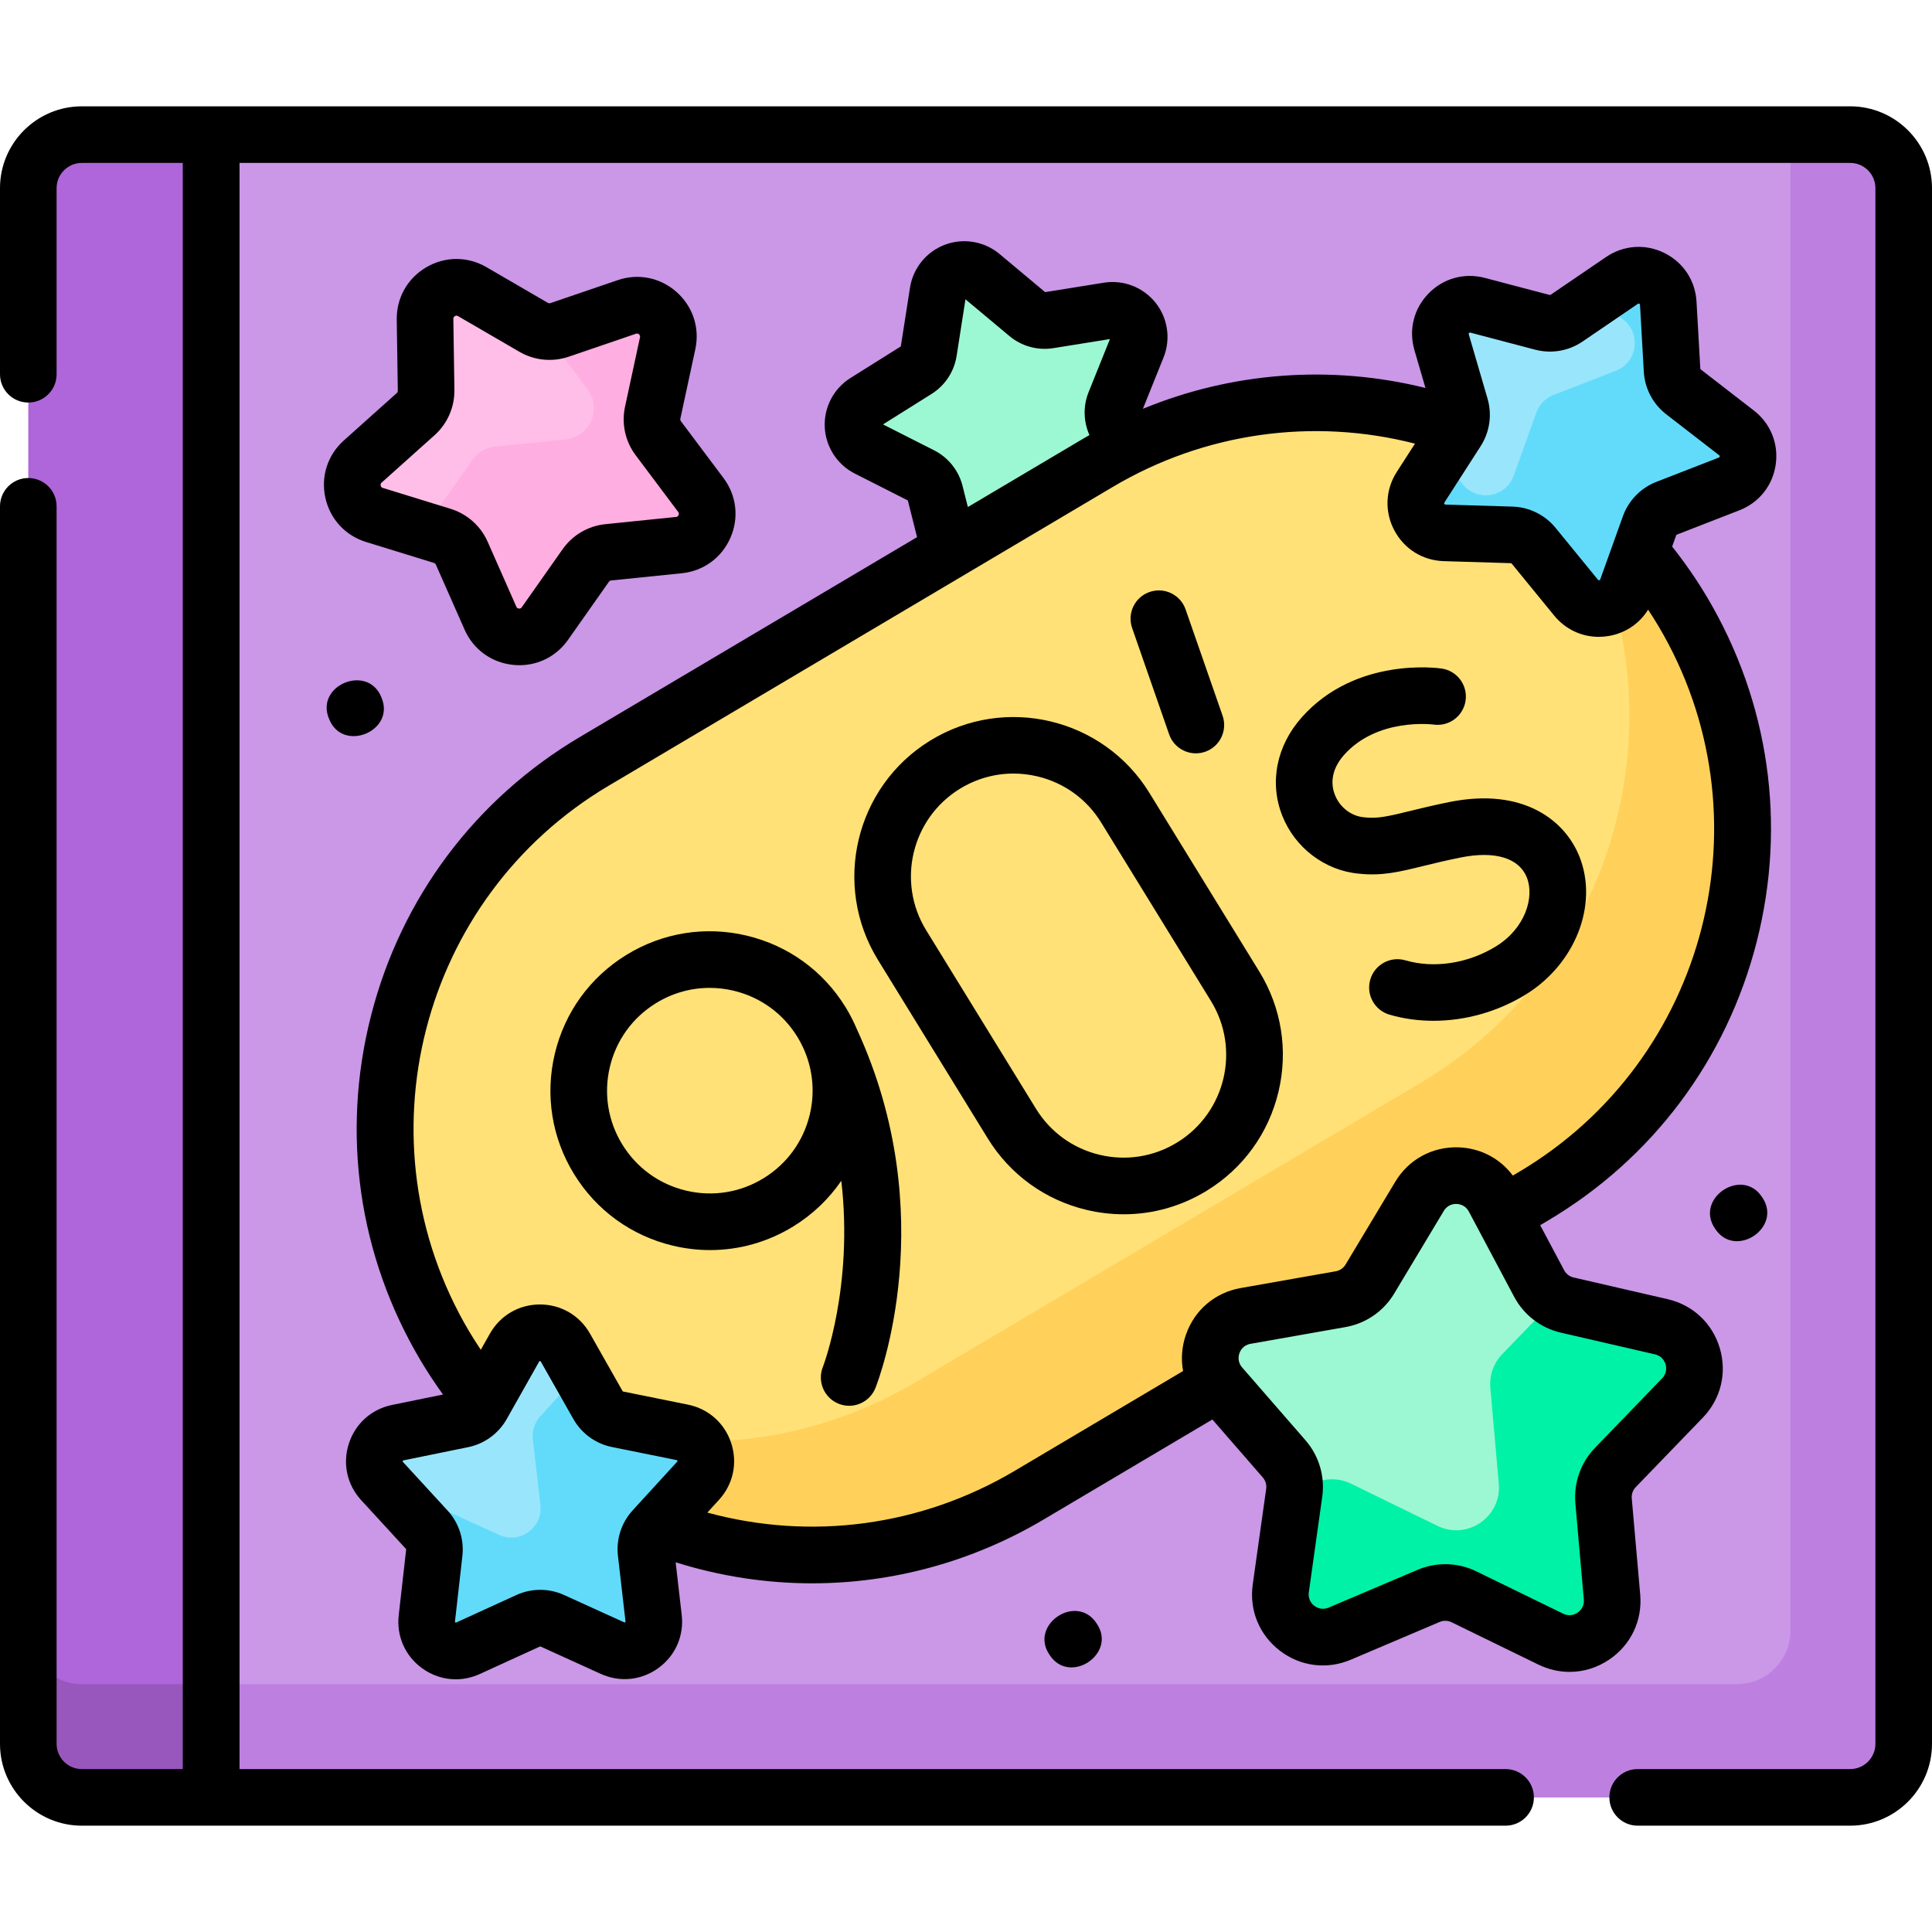
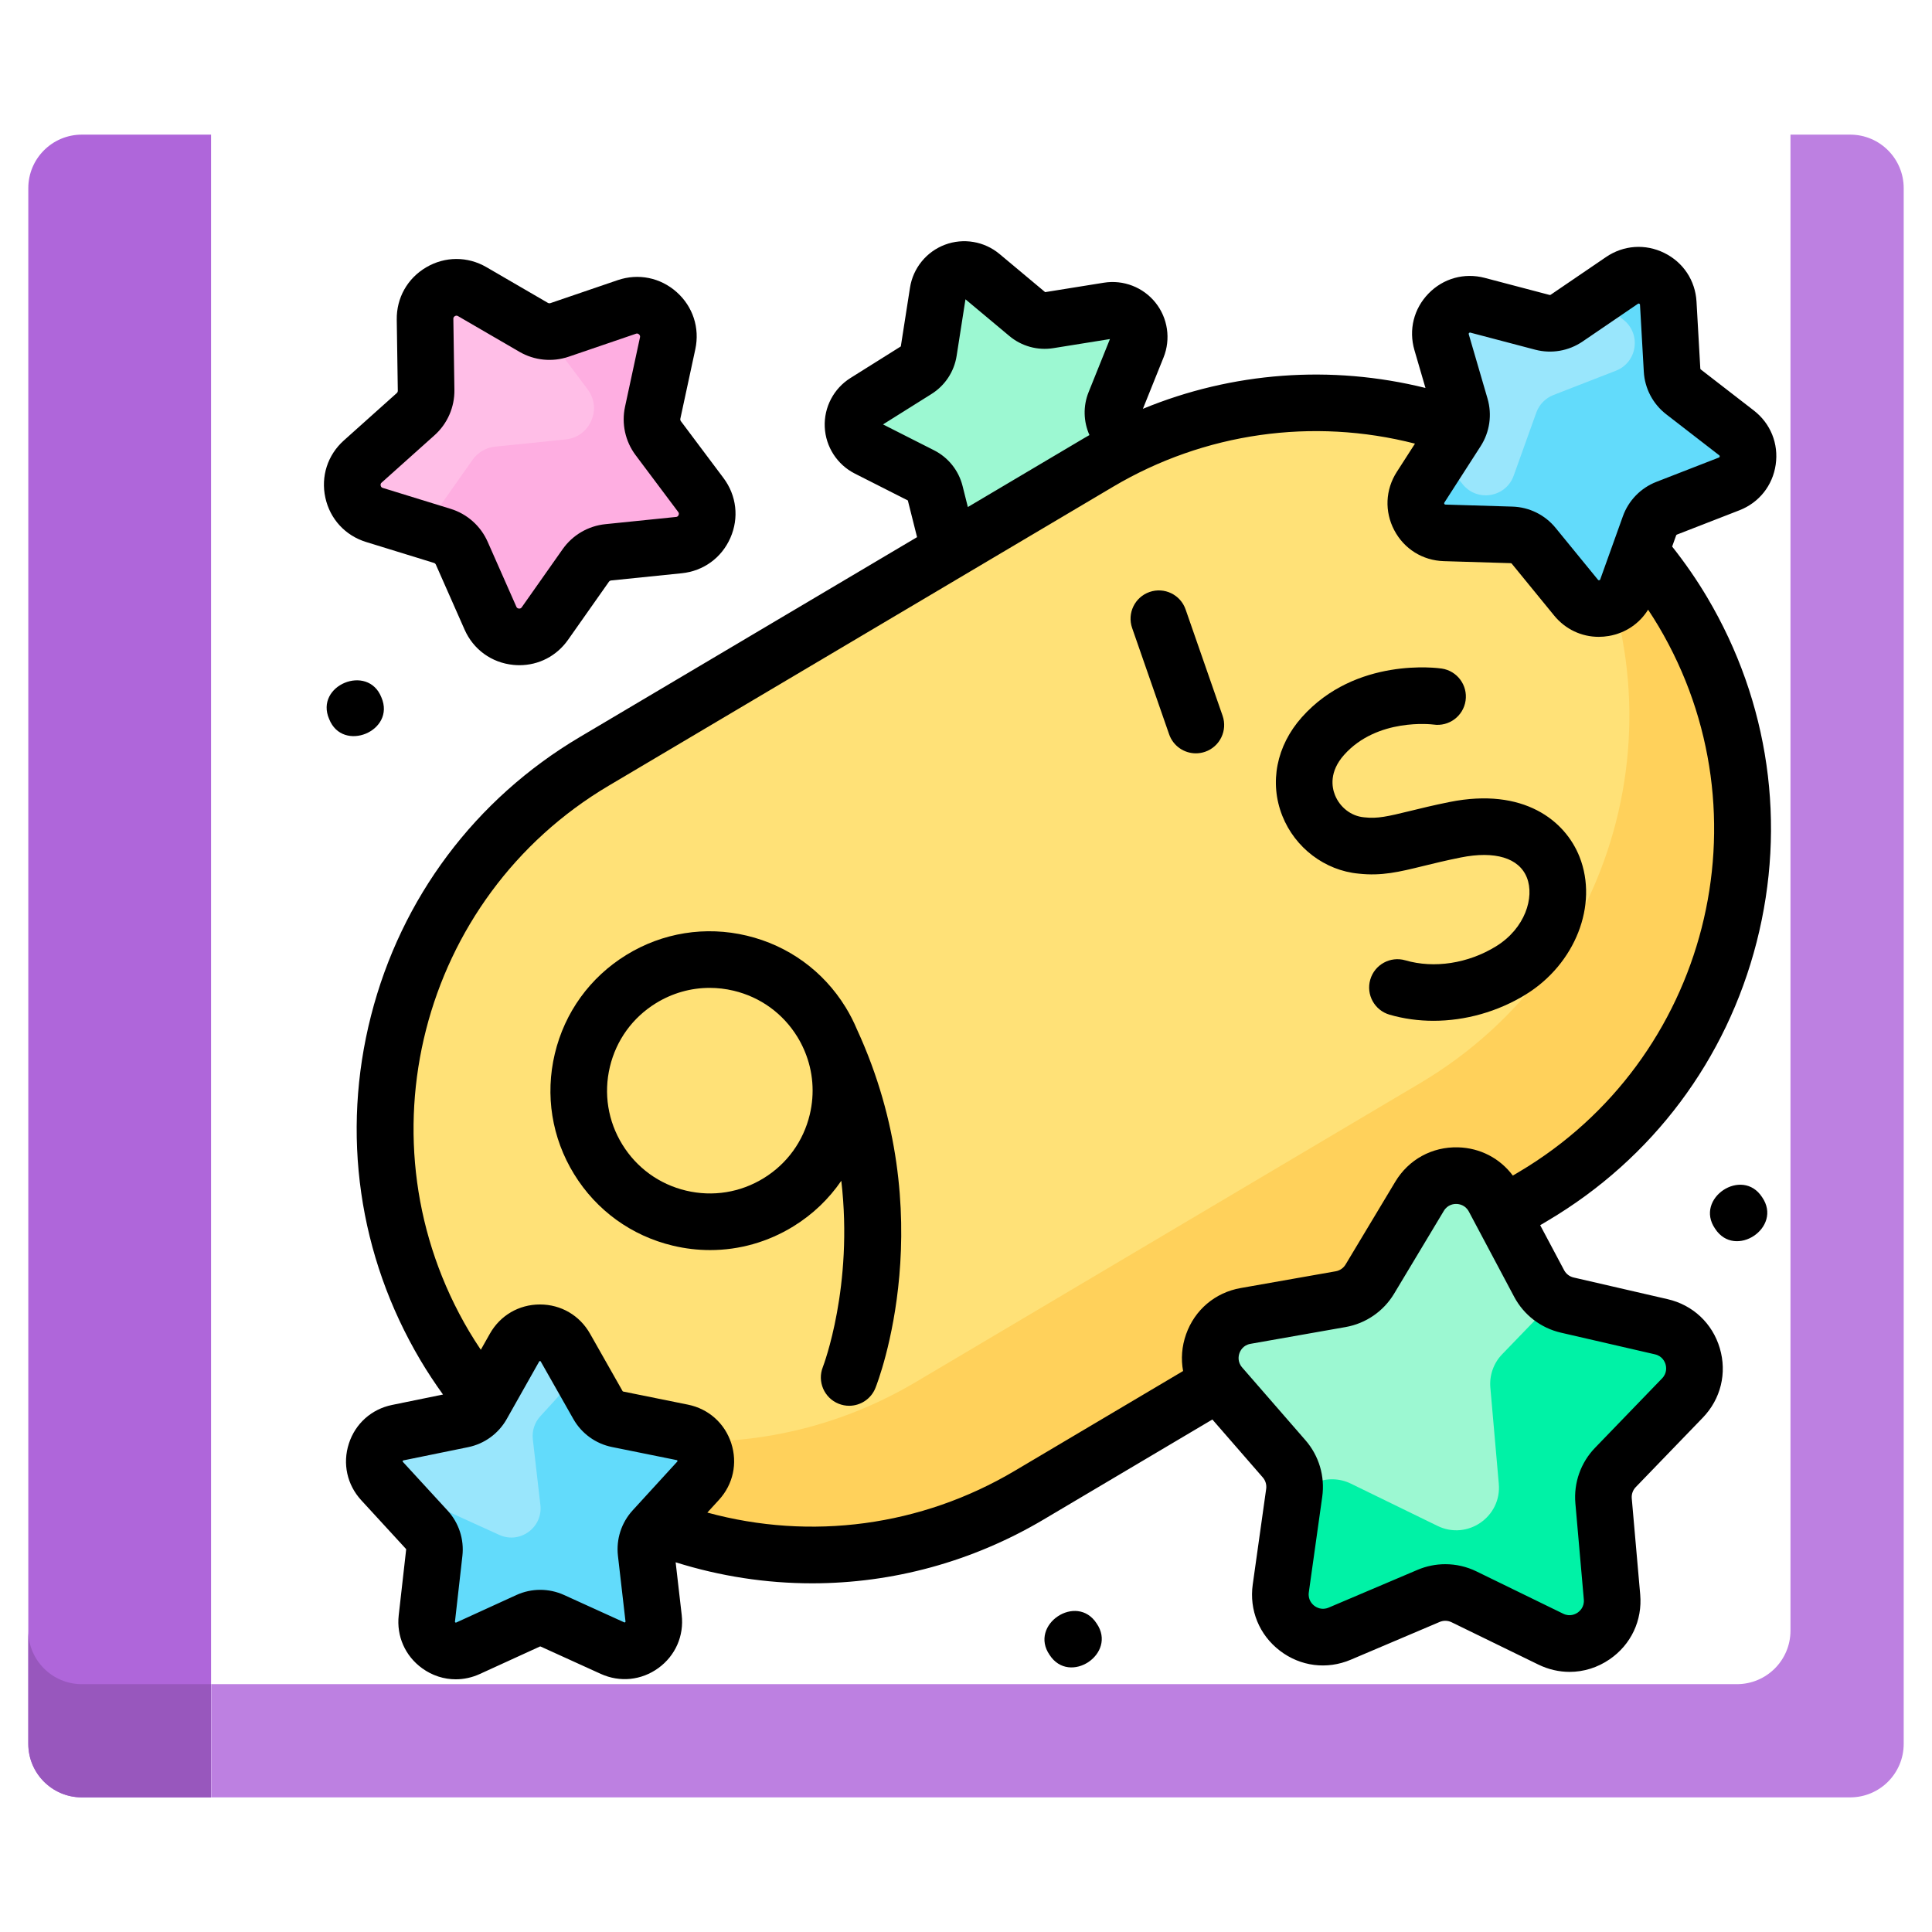
<svg xmlns="http://www.w3.org/2000/svg" id="Capa_1" enable-background="new 0 0 512 512" height="512" viewBox="0 0 512 512" width="512">
  <g>
    <g>
      <g>
        <path d="m55.934 476.323h-34.248c-7.835 0-14.186-6.351-14.186-14.186v-412.274c0-7.835 6.351-14.186 14.186-14.186h34.248z" fill="#af66da" />
      </g>
      <g>
        <path d="m7.5 432.134v30.003c0 7.835 6.351 14.186 14.186 14.186h34.248v-30.003h-34.248c-7.835 0-14.186-6.351-14.186-14.186z" fill="#9857bd" />
      </g>
      <g>
-         <path d="m490.314 476.323h-434.332v-440.646h434.332c7.835 0 14.186 6.351 14.186 14.186v412.274c0 7.835-6.352 14.186-14.186 14.186z" fill="#cb97e7" />
-       </g>
+         </g>
      <g>
        <path d="m490.314 35.677h-15.817v396.457c0 7.835-6.351 14.186-14.186 14.186h-404.329v30.003h434.332c7.835 0 14.186-6.352 14.186-14.186v-412.274c0-7.835-6.352-14.186-14.186-14.186z" fill="#bd80e1" />
      </g>
      <g>
        <path d="m125.149 77.29 16.272 9.457c2.084 1.211 4.592 1.46 6.873.681l17.811-6.082c6.127-2.092 12.192 3.303 10.828 9.632l-3.965 18.398c-.508 2.357.031 4.818 1.477 6.747l11.288 15.06c3.883 5.181.626 12.616-5.815 13.275l-18.723 1.914c-2.398.245-4.573 1.518-5.96 3.489l-10.835 15.388c-3.727 5.294-11.805 4.494-14.422-1.428l-7.606-17.215c-.974-2.205-2.857-3.88-5.16-4.59l-17.984-5.549c-6.187-1.909-7.922-9.839-3.098-14.157l14.022-12.554c1.796-1.608 2.807-3.916 2.771-6.326l-.28-18.818c-.098-6.474 6.908-10.575 12.506-7.322z" fill="#ffbee7" />
      </g>
      <g>
        <g>
          <path d="m185.732 131.182-11.288-15.06c-1.446-1.929-1.985-4.39-1.477-6.747l3.965-18.398c1.364-6.329-4.701-11.724-10.828-9.632l-17.811 6.082c-1.335.456-2.746.55-4.105.315.084.126.161.256.252.377l11.288 15.06c3.883 5.18.626 12.616-5.815 13.275l-18.723 1.914c-2.398.245-4.573 1.518-5.96 3.489l-10.834 15.389c-.929 1.32-2.129 2.26-3.447 2.837l6.262 1.932c2.304.711 4.186 2.385 5.16 4.59l7.606 17.215c2.616 5.922 10.695 6.722 14.422 1.428l10.834-15.389c1.388-1.971 3.562-3.244 5.96-3.489l18.723-1.914c6.442-.657 9.699-8.093 5.816-13.274z" fill="#feaee1" />
        </g>
      </g>
      <g>
        <path d="m260.072 73.064 12.245 10.237c1.569 1.311 3.629 1.878 5.647 1.554l15.759-2.53c5.421-.87 9.717 4.509 7.67 9.604l-5.952 14.81c-.762 1.897-.665 4.032.267 5.851l7.276 14.206c2.503 4.887-1.286 10.635-6.764 10.262l-15.924-1.085c-2.04-.139-4.04.613-5.482 2.062l-11.263 11.31c-3.874 3.891-10.512 2.064-11.85-3.261l-3.889-15.48c-.498-1.983-1.832-3.652-3.655-4.577l-14.237-7.216c-4.897-2.482-5.211-9.36-.56-12.278l13.52-8.483c1.732-1.087 2.908-2.871 3.223-4.891l2.464-15.77c.849-5.423 7.293-7.847 11.505-4.325z" fill="#9cf8d2" />
      </g>
      <g>
        <path d="m406.389 317.022-133.662 79.221c-53.699 31.827-123.032 14.097-154.859-39.603-31.827-53.699-14.097-123.032 39.603-154.859l133.662-79.221c53.699-31.827 123.032-14.097 154.859 39.603 31.826 53.699 14.096 123.032-39.603 154.859z" fill="#ffe177" />
      </g>
      <g>
        <path d="m445.991 162.163c-8.776-14.807-20.407-26.872-33.772-35.925 1.306 1.924 2.567 3.894 3.769 5.922 31.827 53.699 14.097 123.032-39.602 154.859l-133.663 79.221c-38.892 23.052-85.982 20.1-121.087-3.678 33.278 49.039 99.419 64.307 151.09 33.681l133.662-79.221c53.7-31.827 71.43-101.16 39.603-154.859z" fill="#ffd15b" />
      </g>
      <g>
        <path d="m149.832 357.125 8.634 15.229c1.106 1.951 3.003 3.326 5.201 3.771l17.158 3.47c5.902 1.194 8.243 8.373 4.179 12.816l-11.815 12.917c-1.514 1.655-2.235 3.884-1.979 6.112l2.002 17.391c.689 5.983-5.416 10.427-10.897 7.934l-15.936-7.246c-2.041-.928-4.385-.926-6.424.007l-15.921 7.278c-5.477 2.504-11.59-1.928-10.914-7.912l1.967-17.395c.252-2.228-.475-4.456-1.991-6.108l-11.842-12.893c-4.074-4.435-1.748-11.619 4.153-12.824l17.151-3.505c2.197-.449 4.092-1.828 5.193-3.781l8.603-15.246c2.958-5.246 10.508-5.253 13.478-.015z" fill="#99e6fc" />
      </g>
      <g>
        <path d="m185.004 392.411c4.065-4.443 1.724-11.622-4.179-12.816l-17.158-3.47c-2.198-.445-4.095-1.82-5.201-3.771l-4.807-8.479-10.474 11.45c-1.513 1.655-2.235 3.884-1.979 6.112l2.002 17.391c.689 5.982-5.416 10.427-10.898 7.934l-15.936-7.246c-2.041-.928-4.385-.926-6.424.007l-1.581.722 4.724 5.144c1.517 1.651 2.243 3.879 1.991 6.108l-1.967 17.395c-.677 5.984 5.437 10.416 10.914 7.912l15.921-7.278c2.039-.932 4.383-.935 6.424-.007l15.936 7.246c5.482 2.493 11.586-1.952 10.898-7.934l-2.002-17.391c-.256-2.228.466-4.457 1.979-6.112z" fill="#62dbfb" />
      </g>
      <g>
        <path d="m442.105 80.359 1.008 17.727c.129 2.271 1.236 4.374 3.035 5.766l14.043 10.865c4.831 3.738 3.733 11.317-1.959 13.531l-16.548 6.436c-2.12.824-3.778 2.527-4.546 4.668l-5.994 16.713c-2.062 5.749-9.609 7.048-13.474 2.318l-11.235-13.749c-1.439-1.761-3.571-2.812-5.844-2.881l-17.747-.536c-6.105-.184-9.672-6.961-6.368-12.098l9.604-14.933c1.23-1.913 1.571-4.265.934-6.449l-4.974-17.044c-1.711-5.863 3.632-11.35 9.538-9.795l17.17 4.52c2.199.579 4.542.176 6.421-1.105l14.673-9.998c5.047-3.439 11.917-.054 12.263 6.044z" fill="#99e6fc" />
      </g>
      <g>
        <path d="m460.19 114.717-14.043-10.865c-1.799-1.392-2.906-3.495-3.035-5.766l-1.008-17.727c-.347-6.098-7.216-9.484-12.263-6.044l-6.963 4.744 7.309 5.655c4.831 3.738 3.733 11.317-1.959 13.531l-16.548 6.436c-2.12.824-3.778 2.527-4.546 4.668l-5.994 16.713c-2.062 5.749-9.609 7.048-13.474 2.318l-5.997-7.339-5.195 8.077c-3.304 5.137.263 11.914 6.368 12.099l17.747.536c2.273.069 4.405 1.119 5.844 2.881l11.235 13.749c3.865 4.73 11.412 3.431 13.474-2.318l5.994-16.713c.768-2.141 2.426-3.844 4.546-4.668l16.548-6.436c5.694-2.214 6.791-9.793 1.96-13.531z" fill="#62dbfb" />
      </g>
      <g>
        <path d="m395.879 317.558 12.01 22.586c1.538 2.893 4.256 4.977 7.449 5.713l24.927 5.746c8.575 1.977 11.711 12.556 5.598 18.886l-17.769 18.402c-2.276 2.357-3.419 5.585-3.132 8.85l2.238 25.483c.77 8.766-8.322 15.017-16.232 11.16l-22.992-11.213c-2.945-1.436-6.369-1.525-9.384-.244l-23.544 10.003c-8.099 3.441-16.854-3.274-15.63-11.989l3.559-25.332c.456-3.245-.517-6.528-2.668-9.001l-16.789-19.301c-5.775-6.639-2.094-17.041 6.572-18.569l25.192-4.443c3.227-.569 6.049-2.509 7.736-5.319l13.168-21.931c4.529-7.543 15.559-7.256 19.691.513z" fill="#9cf8d2" />
      </g>
      <g>
        <g>
          <path d="m440.265 351.604-24.927-5.746c-1.194-.275-2.322-.74-3.347-1.364l-13.9 14.396c-2.276 2.357-3.419 5.585-3.132 8.85l2.238 25.483c.77 8.766-8.322 15.018-16.232 11.16l-22.992-11.213c-2.945-1.436-6.369-1.525-9.384-.244l-5.585 2.373c-.012.104-.012.208-.027.312l-3.559 25.332c-1.224 8.714 7.531 15.43 15.63 11.989l23.544-10.003c3.016-1.281 6.439-1.192 9.384.244l22.992 11.213c7.909 3.857 17.001-2.394 16.232-11.16l-2.238-25.483c-.287-3.264.856-6.492 3.132-8.85l17.769-18.402c6.113-6.331 2.977-16.91-5.598-18.887z" fill="#00f2a6" />
        </g>
      </g>
    </g>
    <g>
-       <path d="m490.313 28.177s-434.347.001-434.355.001-.016-.001-.024-.001h-34.248c-11.957 0-21.686 9.728-21.686 21.686v49.315c0 4.142 3.358 7.5 7.5 7.5s7.5-3.358 7.5-7.5v-49.315c0-3.687 3-6.686 6.686-6.686h26.748v425.646h-26.748c-3.687 0-6.686-3-6.686-6.686v-327.956c0-4.142-3.358-7.5-7.5-7.5s-7.5 3.358-7.5 7.5v327.956c0 11.958 9.729 21.686 21.686 21.686h377.311c4.142 0 7.5-3.358 7.5-7.5s-3.358-7.5-7.5-7.5h-335.515v-425.646h426.832c3.687 0 6.687 3 6.687 6.686v412.274c0 3.687-3 6.686-6.687 6.686h-56.314c-4.142 0-7.5 3.358-7.5 7.5s3.358 7.5 7.5 7.5h56.313c11.958 0 21.687-9.729 21.687-21.686v-412.274c0-11.958-9.729-21.686-21.687-21.686z" />
      <path d="m91.126 116.722c-4.306 3.855-6.139 9.527-4.904 15.173 1.236 5.646 5.271 10.035 10.793 11.738l17.985 5.549c.228.07.415.236.511.455l7.606 17.214c2.335 5.287 7.164 8.783 12.916 9.353.543.054 1.084.081 1.621.081 5.137 0 9.866-2.439 12.879-6.719l10.833-15.388c.138-.196.354-.322.591-.347l18.724-1.914c5.75-.588 10.567-4.1 12.885-9.394 2.319-5.294 1.634-11.215-1.833-15.84l-11.288-15.06c-.144-.191-.197-.435-.146-.668l3.965-18.397c1.218-5.65-.633-11.316-4.951-15.158-4.319-3.842-10.164-5.02-15.632-3.152l-17.811 6.082c-.226.076-.474.052-.68-.068l-16.272-9.457c-4.999-2.905-10.96-2.895-15.947.025-4.988 2.92-7.914 8.114-7.828 13.893l.28 18.817c.003.24-.097.468-.275.628zm24.028-1.378c3.416-3.058 5.335-7.441 5.268-12.026l-.28-18.818c-.002-.144-.007-.481.408-.724.161-.094.303-.126.424-.126.192 0 .331.081.407.125l16.272 9.457c3.965 2.304 8.728 2.776 13.065 1.294l17.811-6.082c.136-.047.456-.155.815.164.359.32.288.649.258.79l-3.965 18.398c-.966 4.482.058 9.157 2.807 12.825l11.288 15.06c.086.115.289.385.096.825-.193.441-.528.476-.671.49l-18.723 1.914c-4.561.466-8.69 2.883-11.331 6.633l-10.834 15.389c-.083.117-.268.394-.756.346-.479-.047-.615-.355-.673-.488l-7.606-17.215c-1.854-4.194-5.429-7.375-9.809-8.725l-17.984-5.549c-.137-.042-.459-.142-.562-.612s.148-.694.255-.791z" />
      <path d="m360.025 231.52c6.143.684 10.771-.453 17.166-2.021 2.792-.685 5.957-1.461 9.915-2.255 9.091-1.826 15.484.124 17.539 5.347 2.049 5.208-.454 13.44-8.188 18.198-7.392 4.547-16.375 5.933-24.026 3.707-3.978-1.156-8.14 1.129-9.296 5.107-1.157 3.977 1.129 8.139 5.107 9.296 3.74 1.088 7.668 1.621 11.642 1.621 8.404 0 17.006-2.386 24.433-6.955 13.143-8.085 19.285-23.762 14.288-36.465-3.786-9.623-14.824-18.501-34.45-14.563-4.271.857-7.745 1.71-10.537 2.395-5.868 1.439-8.604 2.061-11.983 1.675-.061-.007-.122-.013-.184-.019-3.358-.299-6.374-2.623-7.683-5.921-.807-2.036-1.567-6.12 2.419-10.603 8.787-9.884 23.356-8.095 23.717-8.048 4.089.584 7.879-2.236 8.486-6.321.609-4.098-2.219-7.912-6.316-8.521-.921-.136-22.783-3.176-37.096 12.924-6.714 7.552-8.64 17.309-5.152 26.101 3.366 8.484 11.288 14.489 20.199 15.321z" />
      <path d="m224.083 266.911c-5.91-9.608-15.208-16.339-26.181-18.954-10.973-2.616-22.307-.8-31.915 5.11s-16.339 15.208-18.954 26.181-.8 22.307 5.11 31.915 15.208 16.339 26.181 18.954c3.275.78 6.582 1.166 9.867 1.166 7.718 0 15.309-2.131 22.048-6.277 5.122-3.15 9.415-7.271 12.714-12.087 3.251 27.937-4.709 48.892-4.888 49.354-1.527 3.844.347 8.2 4.19 9.734.912.364 1.853.537 2.778.537 2.979 0 5.796-1.787 6.968-4.722.741-1.854 17.789-45.804-4.913-95.052-.844-2.009-1.842-3.969-3.005-5.859zm-9.481 28.438c-1.686 7.075-6.026 13.07-12.222 16.881s-13.505 4.981-20.579 3.295c-7.075-1.686-13.07-6.026-16.881-12.221s-4.981-13.503-3.295-20.579c1.686-7.075 6.026-13.07 12.222-16.881 4.346-2.673 9.239-4.047 14.216-4.047 2.118 0 4.251.249 6.363.752 7.075 1.686 13.07 6.026 16.881 12.222.675 1.097 1.263 2.231 1.771 3.391.047.116.088.233.141.347.026.055.05.11.075.165 2.175 5.252 2.651 11.037 1.308 16.675z" />
-       <path d="m338.808 289.339c2.615-10.973.8-22.307-5.11-31.915l-29.101-47.308c-12.201-19.833-38.263-26.044-58.096-13.843s-26.043 38.263-13.843 58.096l29.101 47.308c5.91 9.608 15.208 16.339 26.181 18.954 3.276.781 6.583 1.167 9.867 1.167 7.718 0 15.308-2.131 22.048-6.277 9.607-5.912 16.338-15.209 18.953-26.182zm-26.813 13.404c-6.195 3.81-13.503 4.98-20.579 3.295-7.075-1.686-13.07-6.026-16.881-12.222l-29.101-47.308c-7.867-12.789-3.863-29.593 8.926-37.46 4.346-2.673 9.239-4.047 14.216-4.047 2.118 0 4.251.249 6.363.752 7.075 1.686 13.07 6.026 16.881 12.222l29.101 47.308c7.867 12.789 3.863 29.593-8.926 37.46z" />
      <path d="m309.833 194.604c1.077 3.096 3.979 5.037 7.083 5.037.817 0 1.649-.135 2.465-.418 3.912-1.362 5.979-5.637 4.618-9.549l-9.806-28.174c-1.361-3.912-5.634-5.979-9.548-4.618-3.912 1.362-5.979 5.637-4.618 9.549z" />
      <path d="m290.626 430.24c-5.273-8.166-17.994.311-12.48 8.321 5.277 8.166 17.992-.311 12.48-8.321z" />
      <path d="m87.227 190.55c3.566 9.05 17.704 3.196 13.849-5.731-3.569-9.042-17.726-3.189-13.849 5.731z" />
      <path d="m466.986 317.28c-5.265-8.157-17.995.322-12.47 8.331 5.279 8.169 17.998-.324 12.47-8.331z" />
      <path d="m434.671 422.568-2.238-25.483c-.097-1.101.289-2.188 1.056-2.983l17.77-18.402c4.773-4.943 6.457-11.829 4.504-18.417s-7.117-11.443-13.813-12.987l-24.927-5.747c-1.077-.248-1.992-.95-2.511-1.926l-6.347-11.935 2.048-1.214c27.694-16.414 47.339-42.631 55.315-73.821s3.329-63.619-13.085-91.313c-2.79-4.708-5.923-9.225-9.306-13.497l1.061-2.958c.035-.097.11-.174.205-.211l16.548-6.436c5.226-2.032 8.826-6.559 9.629-12.108.804-5.55-1.364-10.912-5.799-14.344l-14.042-10.865c-.082-.063-.132-.158-.138-.26l-1.007-17.727c-.318-5.599-3.511-10.421-8.541-12.9-5.03-2.48-10.799-2.074-15.434 1.083l-14.673 9.998c-.084.058-.19.076-.289.05l-17.17-4.52c-5.424-1.428-10.996.119-14.909 4.137-3.912 4.018-5.31 9.63-3.738 15.012l2.924 10.021c-25.003-6.205-51.197-4.238-74.883 5.527l5.473-13.616c1.954-4.86 1.136-10.423-2.133-14.516s-8.509-6.119-13.685-5.289l-15.561 2.498-12.092-10.109c-4.019-3.36-9.561-4.301-14.464-2.458-4.903 1.844-8.452 6.205-9.261 11.381l-2.433 15.571-13.35 8.376c-4.438 2.784-7.046 7.764-6.807 12.997s3.29 9.955 7.962 12.324l14.058 7.125 2.443 9.724-89.386 52.978c-27.694 16.415-47.339 42.632-55.315 73.822s-3.33 63.62 13.086 91.315c1.851 3.122 3.862 6.157 5.982 9.101l-13.495 2.758c-5.455 1.115-9.735 4.942-11.45 10.239s-.49 10.907 3.275 15.007l11.842 12.894c.047.051.07.121.062.191l-1.967 17.395c-.625 5.532 1.693 10.786 6.2 14.054 2.674 1.939 5.774 2.928 8.91 2.928 2.149 0 4.315-.464 6.374-1.405l15.922-7.278c.064-.03.137-.03.201 0l15.936 7.245c5.069 2.305 10.781 1.724 15.282-1.553 4.5-3.277 6.808-8.535 6.17-14.065l-1.606-13.954c11.85 3.722 24.025 5.573 36.151 5.573 21.3 0 42.439-5.693 61.344-16.897l44.742-26.519 13.358 15.356c.725.833 1.053 1.939.899 3.034l-3.559 25.332c-.956 6.806 1.729 13.365 7.182 17.547 5.452 4.182 12.484 5.074 18.808 2.387l23.544-10.003c1.018-.431 2.171-.402 3.164.083l22.993 11.213c2.657 1.295 5.478 1.937 8.282 1.937 3.714 0 7.398-1.125 10.625-3.344 5.663-3.896 8.685-10.307 8.084-17.153zm-45.346-334.322c.088-.09.158-.116.223-.116.042 0 .081.01.12.021l17.172 4.52c4.302 1.131 8.877.344 12.552-2.16l14.673-9.998c.087-.06.168-.118.356-.025.185.091.19.191.197.297l1.007 17.726c.252 4.441 2.415 8.55 5.933 11.273l14.042 10.865c.084.065.164.126.134.331-.029.204-.123.24-.222.279l-16.549 6.436c-4.145 1.613-7.384 4.939-8.886 9.126l-5.994 16.712c-.036.1-.07.194-.273.229-.201.035-.266-.042-.334-.125l-11.235-13.75c-2.815-3.445-6.979-5.497-11.425-5.631l-17.748-.536c-.106-.003-.206-.006-.302-.189s-.042-.267.016-.356l9.605-14.934c2.406-3.742 3.071-8.337 1.825-12.606l-4.974-17.045c-.029-.1-.057-.196.087-.344zm-134.239 40.53c-1.028-4.091-3.776-7.531-7.538-9.438l-13.543-6.864 12.861-8.069c3.574-2.242 5.997-5.918 6.648-10.086l2.344-15.001 11.648 9.738c3.236 2.707 7.48 3.875 11.647 3.206l14.991-2.407-5.663 14.089c-1.475 3.672-1.369 7.763.234 11.356-.47.27-.942.533-1.409.809l-30.815 18.264zm-89.424 301.137c-.115.083-.158.064-.244.024l-15.936-7.246c-4.021-1.828-8.63-1.823-12.647.013l-15.921 7.278c-.084.04-.128.06-.244-.024-.115-.083-.11-.13-.099-.224l1.967-17.395c.496-4.389-.933-8.772-3.92-12.024l-11.842-12.894c-.064-.069-.096-.104-.052-.239s.09-.144.183-.163l17.15-3.505c4.328-.883 8.054-3.597 10.225-7.444l8.603-15.246c.046-.083.07-.124.212-.124h.001c.141 0 .165.041.211.123l8.633 15.228c2.178 3.843 5.911 6.549 10.239 7.424l17.158 3.47c.093.019.139.028.183.164.044.135.012.169-.052.239l-11.815 12.917c-2.981 3.259-4.401 7.646-3.896 12.031l2.001 17.392c.011.095.016.142-.098.225zm103.24-40.122c-24.794 14.695-53.969 18.55-81.452 11.058l3.088-3.376c3.757-4.108 4.97-9.72 3.245-15.013s-6.014-9.112-11.471-10.216l-17.159-3.471c-.068-.014-.127-.057-.163-.119l-8.634-15.229c-2.743-4.838-7.698-7.726-13.259-7.726-.005 0-.011 0-.016 0-5.567.005-10.525 2.903-13.261 7.752l-2.399 4.252c-1.073-1.605-2.119-3.23-3.103-4.89-29.667-50.055-13.081-114.915 36.975-144.583l133.663-79.222c24.236-14.365 52.963-18.385 80.027-11.438l-4.816 7.488c-3.033 4.716-3.285 10.495-.673 15.457s7.518 8.025 13.123 8.195l17.749.536c.102.003.198.05.262.129l11.234 13.749c2.971 3.636 7.252 5.647 11.812 5.647.886 0 1.782-.076 2.681-.23 4.416-.76 8.127-3.29 10.408-6.968.958 1.45 1.892 2.915 2.778 4.409 29.667 50.056 13.081 114.916-36.975 144.583l-1.65.978c-3.418-4.582-8.667-7.333-14.537-7.486-6.889-.171-13.083 3.232-16.62 9.124l-13.167 21.931c-.569.948-1.52 1.602-2.609 1.793l-25.192 4.443c-6.767 1.194-12.176 5.774-14.469 12.252-1.139 3.218-1.384 6.556-.79 9.736zm148.589 8.607 2.238 25.483c.176 2.001-1.088 3.099-1.639 3.478-.551.38-2.027 1.167-3.833.285l-22.993-11.213c-2.6-1.268-5.421-1.904-8.247-1.904-2.499 0-5.002.498-7.357 1.499l-23.544 10.003c-1.849.785-3.283-.077-3.813-.484-.531-.407-1.736-1.569-1.456-3.558l3.559-25.332c.758-5.399-.858-10.854-4.437-14.967l-16.789-19.301c-1.318-1.515-.941-3.146-.718-3.776.223-.631.956-2.136 2.934-2.484l25.191-4.443c5.368-.946 10.057-4.169 12.864-8.844l13.168-21.932c1.034-1.722 2.697-1.876 3.37-1.85.669.017 2.327.249 3.27 2.023l12.01 22.586c2.56 4.813 7.075 8.276 12.386 9.5l24.927 5.746c1.958.452 2.611 1.992 2.801 2.634s.482 2.29-.913 3.734l-17.771 18.403c-3.787 3.92-5.685 9.284-5.208 14.714z" />
    </g>
  </g>
</svg>